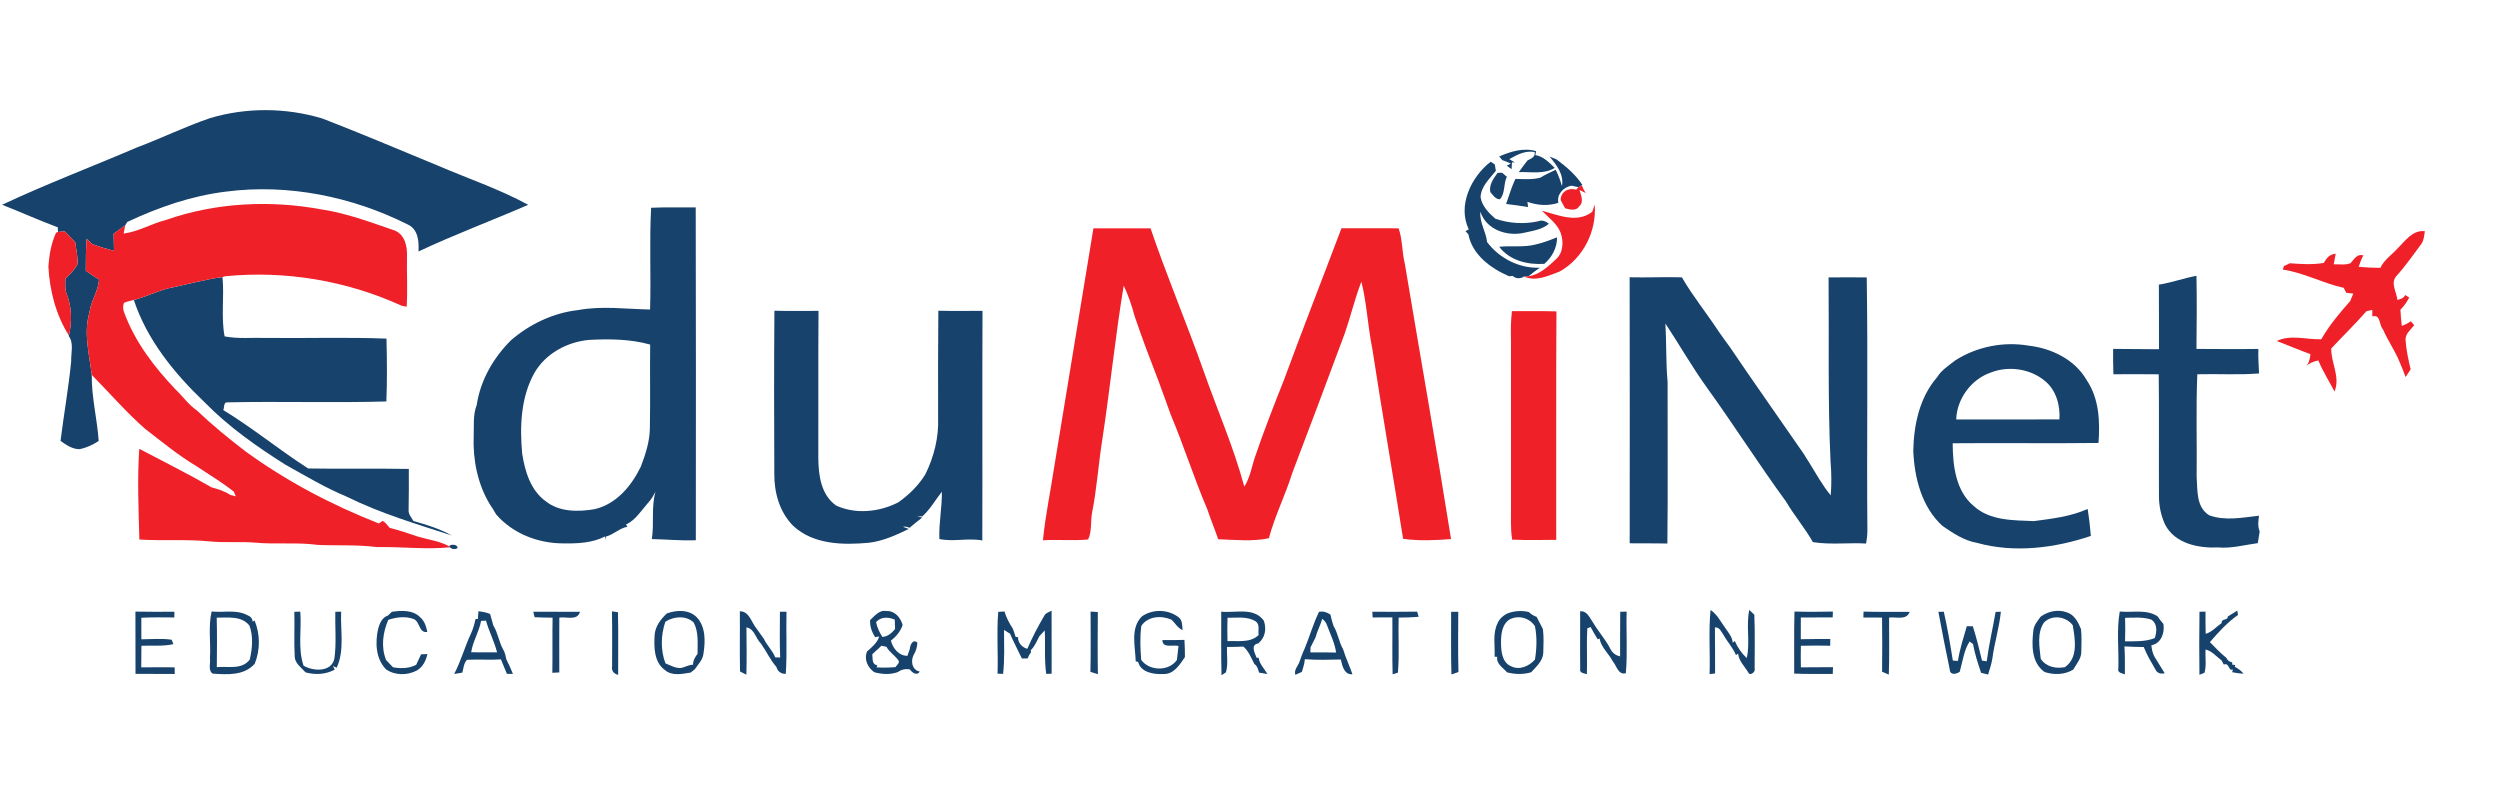
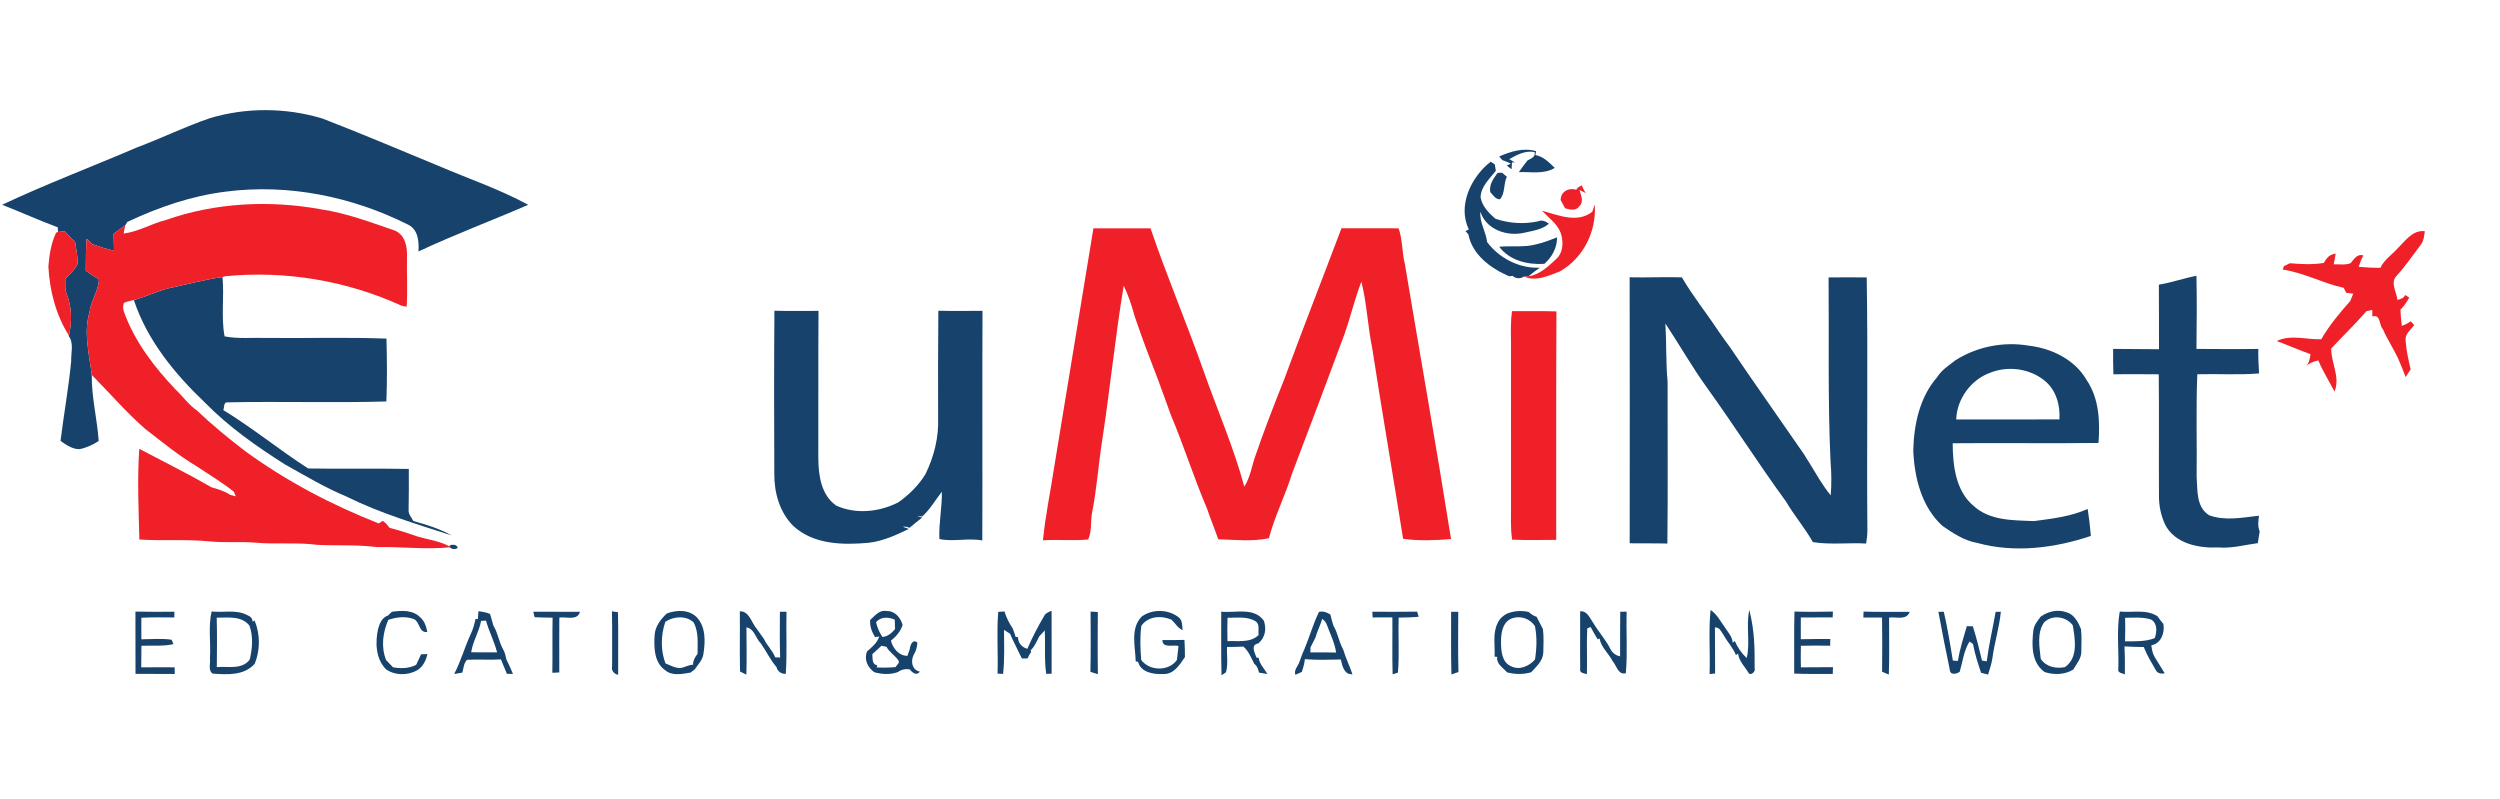
<svg xmlns="http://www.w3.org/2000/svg" width="976pt" height="312pt" viewBox="0 0 976 312" version="1.1">
  <g id="#ffffffff">
</g>
  <g id="#17426cff">
    <path fill="#17426c" opacity="1.00" d=" M 81.96 46.13 C 96.18 41.87 111.67 41.99 125.87 46.27 C 140.87 52.06 155.70 58.37 170.55 64.49 C 182.44 69.62 194.82 73.74 206.21 79.96 C 191.98 86.14 177.41 91.58 163.38 98.17 C 163.60 94.28 163.27 89.57 159.25 87.67 C 137.48 76.75 112.53 71.66 88.26 74.80 C 74.81 76.43 61.88 80.91 49.67 86.66 C 49.47 86.99 49.09 87.65 48.89 87.98 C 47.38 89.08 45.84 90.14 44.36 91.28 C 44.42 93.50 44.47 95.72 44.51 97.94 C 41.63 97.21 38.79 96.33 36.00 95.31 C 35.27 94.62 34.55 93.91 33.81 93.22 C 33.55 97.37 33.47 101.53 33.49 105.69 C 35.14 106.93 36.86 108.06 38.64 109.10 C 38.44 113.66 35.46 117.44 34.93 121.94 C 32.55 129.97 34.84 138.29 35.83 146.36 C 35.70 155.07 37.94 163.51 38.53 172.15 C 36.28 173.67 33.74 174.82 31.06 175.35 C 28.27 175.39 25.82 173.69 23.63 172.13 C 24.92 161.76 26.77 151.46 27.79 141.06 C 27.67 137.80 28.92 134.03 26.83 131.18 L 26.90 130.98 C 28.20 125.57 28.05 119.54 25.88 114.35 C 25.30 112.58 25.53 110.69 25.51 108.86 C 27.24 107.09 29.15 105.39 30.25 103.13 C 30.46 100.25 29.71 97.42 29.36 94.58 C 28.01 93.16 26.65 91.75 25.31 90.33 C 24.63 90.38 23.29 90.49 22.62 90.54 C 22.61 90.09 22.58 89.20 22.57 88.75 C 15.23 86.04 8.10 82.78 0.82 79.94 C 18.06 71.83 35.92 65.08 53.43 57.57 C 63.03 53.98 72.25 49.43 81.96 46.13 Z" />
    <path fill="#17426c" opacity="1.00" d=" M 585.28 61.09 C 589.77 59.12 594.79 57.57 599.68 59.01 C 599.61 59.39 599.48 60.16 599.42 60.54 C 602.58 61.06 604.76 63.46 606.98 65.54 C 602.79 68.15 597.61 67.01 592.95 67.20 C 594.04 65.64 595.17 64.10 596.37 62.61 C 597.62 61.96 599.61 61.25 599.10 59.36 C 595.52 58.67 592.22 60.41 589.24 62.13 C 589.96 62.56 590.68 62.99 591.41 63.42 L 590.28 63.40 C 590.24 64.07 590.16 65.40 590.12 66.07 L 588.25 64.66 L 589.84 63.85 C 588.75 63.33 587.63 62.90 586.50 62.51 C 586.20 62.16 585.59 61.45 585.28 61.09 Z" />
    <path fill="#17426c" opacity="1.00" d=" M 602.28 59.13 C 602.77 59.63 602.77 59.63 602.28 59.13 Z" />
-     <path fill="#17426c" opacity="1.00" d=" M 604.95 61.15 C 605.84 61.50 606.74 61.86 607.64 62.21 C 611.46 65.07 615.14 68.17 617.77 72.22 L 617.28 72.49 C 617.01 72.63 616.47 72.92 616.20 73.07 C 615.52 72.92 614.17 72.63 613.50 72.48 C 610.36 73.05 607.70 75.83 608.38 79.18 C 604.42 80.51 600.18 80.18 596.29 78.79 C 596.36 79.30 596.50 80.32 596.57 80.84 C 593.71 80.37 590.85 79.97 587.98 79.62 C 589.19 76.36 590.07 72.97 591.64 69.85 C 594.86 69.91 598.16 70.20 601.32 69.37 C 603.23 68.17 605.31 67.28 607.34 66.28 C 608.38 68.31 609.15 70.47 609.79 72.67 C 610.62 68.13 607.70 64.38 604.95 61.15 Z" />
    <path fill="#17426c" opacity="1.00" d=" M 573.42 89.55 C 568.93 80.31 574.32 69.06 581.96 63.13 C 582.36 63.39 583.17 63.92 583.57 64.19 C 583.68 64.81 583.88 66.06 583.98 66.68 C 581.54 69.80 578.20 72.73 578.01 76.97 C 578.56 80.47 581.21 83.13 583.77 85.38 C 589.14 87.24 595.03 87.60 600.59 86.38 C 602.07 85.72 603.49 86.46 604.70 87.34 C 602.01 89.67 598.37 90.10 595.03 90.87 C 588.36 92.41 580.20 89.67 577.95 82.67 C 577.52 86.80 580.15 90.47 580.56 94.50 C 585.34 100.86 593.15 104.86 601.17 104.51 C 599.62 105.53 598.16 106.68 596.74 107.85 C 596.30 107.87 595.42 107.92 594.98 107.95 C 593.64 108.86 591.76 108.91 590.58 107.71 C 590.22 107.74 589.50 107.81 589.15 107.85 C 582.06 104.81 574.80 99.51 573.25 91.49 C 572.97 91.17 572.41 90.54 572.13 90.23 C 572.45 90.06 573.10 89.72 573.42 89.55 Z" />
    <path fill="#17426c" opacity="1.00" d=" M 584.65 67.48 C 585.09 67.47 585.97 67.45 586.41 67.44 C 586.87 67.83 587.81 68.62 588.28 69.01 C 586.88 71.78 587.72 75.51 585.55 77.80 C 583.90 77.87 582.77 76.08 581.80 74.96 C 581.25 72.10 583.11 69.66 584.65 67.48 Z" />
-     <path fill="#17426c" opacity="1.00" d=" M 254.20 81.11 C 260.00 80.84 265.81 81.03 271.61 80.96 C 271.73 124.27 271.67 167.58 271.65 210.90 C 265.92 211.15 260.20 210.56 254.48 210.46 C 255.43 204.33 254.19 197.99 255.91 191.97 C 255.11 193.44 254.32 194.95 253.13 196.16 C 250.41 199.22 248.21 202.98 244.38 204.80 L 244.96 205.65 C 241.90 206.16 239.60 208.66 236.59 209.47 C 236.50 209.81 236.33 210.48 236.24 210.81 L 236.26 209.41 C 231.25 211.99 225.48 212.22 219.97 212.14 C 210.15 212.18 200.12 208.31 193.65 200.77 C 192.90 199.42 192.08 198.11 191.21 196.83 C 186.39 188.86 184.55 179.27 184.93 170.03 C 185.08 166.06 184.61 161.89 186.11 158.12 C 187.54 148.43 192.68 139.58 199.58 132.75 C 206.92 126.48 216.03 122.13 225.67 121.06 C 234.96 119.32 244.43 120.66 253.79 120.83 C 254.20 107.60 253.47 94.33 254.20 81.11 M 208.62 145.60 C 203.30 155.14 202.89 166.47 203.86 177.11 C 204.93 183.99 207.14 191.46 213.08 195.71 C 218.40 199.93 225.75 199.87 232.12 198.78 C 240.62 196.82 246.52 189.72 250.17 182.19 C 252.03 177.33 253.69 172.24 253.71 166.98 C 253.92 156.16 253.69 145.34 253.83 134.52 C 246.11 132.37 238.03 132.28 230.08 132.69 C 221.47 133.43 212.99 137.99 208.62 145.60 Z" />
    <path fill="#17426c" opacity="1.00" d=" M 599.96 95.33 C 602.68 94.70 605.28 93.68 607.87 92.66 C 607.93 96.69 605.90 100.40 602.92 103.00 C 596.43 103.43 589.38 101.75 585.28 96.33 C 590.16 95.85 595.18 96.71 599.96 95.33 Z" />
    <path fill="#17426c" opacity="1.00" d=" M 636.21 108.25 C 643.01 108.42 649.81 108.07 656.61 108.27 C 660.83 115.58 666.22 122.16 670.84 129.23 C 672.33 131.28 673.73 133.41 675.29 135.42 C 684.81 149.52 694.69 163.40 704.34 177.42 C 704.92 178.45 705.57 179.47 706.23 180.46 C 708.94 184.85 711.43 189.39 714.71 193.39 C 715.07 188.97 715.02 184.53 714.64 180.11 C 713.54 156.19 714.09 132.25 713.88 108.31 C 718.84 108.22 723.80 108.28 728.77 108.31 C 729.29 141.21 728.74 174.13 729.03 207.04 C 729.04 208.77 728.81 210.49 728.53 212.20 C 721.61 211.79 714.61 212.75 707.75 211.64 C 704.64 206.12 700.47 201.29 697.28 195.83 C 686.66 181.30 677.02 166.08 666.50 151.49 C 660.64 143.36 655.68 134.65 650.17 126.30 C 650.63 133.88 650.32 141.48 651.03 149.04 C 650.98 170.09 651.20 191.15 650.94 212.20 C 646.04 212.07 641.13 212.17 636.23 212.10 C 636.25 177.48 636.29 142.87 636.21 108.25 Z" />
    <path fill="#17426c" opacity="1.00" d=" M 842.82 111.13 C 847.80 110.33 852.55 108.60 857.50 107.67 C 857.69 117.18 857.60 126.70 857.50 136.22 C 865.55 136.24 873.61 136.35 881.66 136.22 C 881.55 139.41 881.79 142.60 881.93 145.79 C 873.91 146.44 865.86 145.89 857.83 146.11 C 857.28 159.40 857.73 172.72 857.57 186.03 C 857.95 191.27 857.29 197.93 862.44 201.15 C 868.65 203.47 875.50 202.04 881.91 201.33 C 881.64 203.38 881.35 205.50 882.18 207.48 C 881.94 209.00 881.67 210.52 881.44 212.04 C 876.32 212.72 871.27 214.16 866.06 213.73 C 858.32 214.07 849.02 212.28 845.21 204.69 C 843.67 201.32 842.88 197.62 842.86 193.92 C 842.76 177.99 842.96 162.06 842.77 146.13 C 836.87 146.05 830.97 146.10 825.07 146.11 C 824.95 142.81 824.93 139.51 824.97 136.21 C 830.93 136.33 836.90 136.22 842.87 136.34 C 842.83 127.94 842.90 119.54 842.82 111.13 Z" />
    <path fill="#17426c" opacity="1.00" d=" M 65.40 112.64 C 72.55 111.13 79.61 109.19 86.85 108.15 C 87.63 115.85 86.23 123.69 87.68 131.32 C 93.05 132.37 98.53 131.75 103.96 131.93 C 119.59 132.10 135.25 131.60 150.88 132.19 C 151.08 140.37 151.17 148.56 150.84 156.73 C 130.20 157.33 109.51 156.63 88.85 157.08 C 87.19 156.88 87.65 159.11 87.17 160.09 C 98.61 167.07 109.03 175.64 120.31 182.89 C 133.41 183.12 146.51 182.82 159.60 183.07 C 159.67 188.41 159.59 193.75 159.52 199.09 C 159.38 200.76 160.67 202.02 161.39 203.40 C 166.53 204.84 171.69 206.43 176.36 209.05 C 162.49 204.55 148.46 200.40 135.36 193.90 C 127.03 190.45 119.30 185.80 111.44 181.43 C 100.23 174.35 89.27 166.64 79.97 157.14 C 68.16 145.90 57.42 132.77 52.25 117.11 C 56.74 115.93 60.93 113.87 65.40 112.64 Z" />
    <path fill="#17426c" opacity="1.00" d=" M 302.33 121.31 C 308.06 121.47 313.81 121.34 319.55 121.37 C 319.39 140.57 319.55 159.77 319.47 178.97 C 319.56 185.68 320.54 193.27 326.51 197.42 C 334.24 200.87 343.30 199.89 350.72 196.11 C 354.88 193.14 358.57 189.57 361.25 185.18 C 364.65 178.32 366.56 170.67 366.24 162.99 C 366.22 149.10 366.19 135.20 366.33 121.31 C 372.07 121.46 377.82 121.35 383.57 121.36 C 383.44 151.24 383.60 181.12 383.49 211.00 C 377.90 209.92 372.26 211.63 366.73 210.43 C 366.47 204.24 367.81 198.13 367.70 191.96 C 365.18 195.19 363.10 198.90 360.04 201.62 C 359.53 201.59 358.51 201.54 358.00 201.51 C 358.51 201.65 359.52 201.92 360.03 202.06 C 358.36 203.37 356.69 204.66 355.10 206.05 C 354.26 205.72 353.40 205.46 352.50 205.66 L 354.80 206.50 C 349.82 208.90 344.69 211.27 339.14 211.90 C 329.03 212.82 317.56 212.62 309.66 205.29 C 304.38 200.00 302.22 192.33 302.29 185.00 C 302.19 163.77 302.17 142.54 302.33 121.31 Z" />
    <path fill="#17426c" opacity="1.00" d=" M 763.36 140.68 C 771.74 135.33 782.13 133.27 791.92 134.93 C 800.92 135.96 810.04 140.34 814.68 148.46 C 819.52 155.64 819.86 164.58 819.26 172.93 C 800.28 173.17 781.30 172.87 762.33 173.05 C 762.37 181.71 763.46 191.73 770.61 197.61 C 776.98 203.35 786.01 203.09 794.04 203.44 C 801.14 202.49 808.41 201.67 815.03 198.70 C 815.57 202.19 816.00 205.70 816.27 209.23 C 802.13 213.99 786.43 215.97 771.88 211.95 C 766.83 211.08 762.49 208.17 758.35 205.34 C 750.22 197.93 747.41 186.60 746.94 176.01 C 747.14 165.91 749.40 155.10 756.22 147.31 C 757.95 144.47 760.80 142.69 763.36 140.68 M 776.96 145.52 C 769.45 148.21 763.93 155.82 763.71 163.77 C 777.14 163.75 790.57 163.80 804.00 163.73 C 804.36 158.25 802.72 152.28 798.33 148.71 C 792.52 143.85 783.94 142.71 776.96 145.52 Z" />
    <path fill="#17426c" opacity="1.00" d=" M 175.31 213.25 C 176.09 212.30 178.71 212.50 178.63 213.96 C 177.58 214.58 176.58 214.48 175.62 213.68 L 175.31 213.25 Z" />
-     <path fill="#17426c" opacity="1.00" d=" M 869.70 240.70 C 870.93 239.91 872.18 239.14 873.43 238.37 C 873.50 238.80 873.65 239.65 873.72 240.08 C 869.55 242.98 866.06 246.85 862.74 250.68 C 864.84 252.77 866.82 254.99 869.17 256.83 C 869.61 257.82 870.37 258.40 871.46 258.58 L 871.47 259.49 L 872.65 259.62 L 872.45 260.29 C 873.75 260.97 874.93 261.88 875.92 262.99 C 874.38 262.96 872.89 262.71 871.41 262.42 L 871.76 261.38 C 869.80 262.13 870.51 258.58 868.16 259.44 C 867.94 259.03 867.51 258.22 867.30 257.81 C 865.24 256.34 863.62 254.17 861.06 253.57 C 860.84 256.57 861.48 259.72 860.64 262.64 C 860.15 262.84 859.16 263.24 858.66 263.45 C 858.55 255.24 858.57 247.03 858.68 238.82 C 859.27 238.81 860.44 238.79 861.03 238.78 C 861.02 241.66 861.02 244.55 861.10 247.44 C 863.59 246.74 865.23 244.66 867.31 243.27 C 867.23 241.25 869.86 242.36 869.70 240.70 Z" />
    <path fill="#17426c" opacity="1.00" d=" M 52.87 238.77 C 57.94 238.88 63.01 238.84 68.08 238.82 C 68.08 239.38 68.07 240.50 68.06 241.06 C 63.77 241.01 59.47 240.95 55.18 241.17 C 55.18 243.97 55.19 246.77 55.19 249.58 C 59.12 249.56 63.10 249.17 67.01 249.75 L 67.71 251.47 C 63.60 252.39 59.38 251.93 55.21 252.11 C 55.18 254.92 55.17 257.73 55.14 260.54 C 59.49 260.49 63.84 260.48 68.19 260.52 C 68.19 261.17 68.20 262.47 68.21 263.12 C 63.11 263.06 58.00 263.12 52.90 263.08 C 52.89 254.98 52.91 246.87 52.87 238.77 Z" />
    <path fill="#17426c" opacity="1.00" d=" M 82.62 238.72 C 87.22 239.23 92.18 237.87 96.46 240.11 C 97.63 240.58 98.59 241.30 98.62 242.72 L 99.38 242.21 C 101.60 247.58 101.63 253.73 99.45 259.12 C 95.29 263.84 88.73 263.36 83.03 262.99 C 81.10 261.65 82.27 258.90 81.96 256.93 C 82.36 250.88 81.23 244.67 82.62 238.72 M 84.60 241.14 C 84.78 247.58 84.71 254.02 84.64 260.45 C 89.03 260.02 94.40 261.59 97.50 257.50 C 98.51 253.18 98.95 248.50 97.39 244.25 C 94.30 240.32 88.99 241.16 84.60 241.14 Z" />
-     <path fill="#17426c" opacity="1.00" d=" M 114.91 238.85 C 115.49 238.83 116.66 238.80 117.24 238.78 C 117.79 245.79 116.20 253.10 118.51 259.88 C 122.34 262.14 129.55 262.49 130.57 256.97 C 131.38 250.98 130.77 244.88 130.90 238.85 C 131.48 238.84 132.62 238.81 133.19 238.79 C 132.84 246.09 134.61 253.84 131.43 260.70 L 130.01 259.98 L 130.66 261.43 C 127.16 263.32 123.10 263.54 119.29 262.49 C 117.65 260.62 115.16 259.05 115.05 256.31 C 114.76 250.49 115.05 244.67 114.91 238.85 Z" />
    <path fill="#17426c" opacity="1.00" d=" M 151.45 240.31 C 151.84 239.94 152.62 239.20 153.00 238.84 C 156.72 238.31 161.15 238.05 164.01 240.96 C 165.74 242.39 166.40 244.60 166.82 246.72 C 163.46 247.20 164.03 242.73 161.51 241.67 C 158.32 240.49 154.75 240.91 151.58 242.00 C 149.45 246.97 148.67 252.58 150.75 257.71 C 151.65 258.63 152.55 259.56 153.43 260.51 C 156.48 261.05 159.68 261.01 162.48 259.54 C 163.10 258.17 163.74 256.82 164.38 255.46 C 165.00 255.43 166.24 255.36 166.85 255.33 C 166.32 257.92 165.07 260.38 162.73 261.77 C 158.99 263.74 154.18 263.75 150.67 261.28 C 146.66 257.12 146.44 250.88 147.61 245.53 C 148.19 243.42 149.17 241.03 151.45 240.31 Z" />
    <path fill="#17426c" opacity="1.00" d=" M 186.79 238.62 C 188.33 238.81 189.88 239.09 191.33 239.69 C 191.73 241.21 192.19 242.72 192.62 244.24 C 194.42 247.14 194.77 250.66 196.47 253.61 C 197.15 254.79 197.42 256.12 197.69 257.44 C 198.61 259.29 199.48 261.16 200.25 263.08 C 199.66 263.08 198.50 263.08 197.91 263.08 C 197.13 261.19 196.31 259.32 195.57 257.43 C 191.15 257.71 186.72 257.34 182.31 257.59 C 181.03 258.91 180.97 260.91 180.49 262.60 C 179.43 262.76 178.37 262.94 177.31 263.12 C 179.98 258.06 181.44 252.49 183.87 247.33 C 184.73 245.53 185.22 243.58 185.66 241.64 L 186.56 241.68 C 186.62 240.91 186.73 239.39 186.79 238.62 M 187.81 242.40 C 187.06 246.65 184.57 250.36 183.95 254.64 C 187.32 254.69 190.69 254.70 194.06 254.67 C 192.97 250.42 190.90 246.51 189.73 242.29 C 189.25 242.32 188.29 242.38 187.81 242.40 Z" />
    <path fill="#17426c" opacity="1.00" d=" M 208.20 238.82 C 214.28 238.87 220.36 238.80 226.44 238.85 C 225.36 242.48 221.15 240.67 218.36 241.11 C 218.30 248.24 218.35 255.38 218.35 262.52 C 217.44 262.56 216.53 262.61 215.63 262.66 C 215.75 255.49 215.60 248.31 215.73 241.14 C 213.39 241.08 211.04 241.12 208.71 240.96 C 208.58 240.43 208.33 239.36 208.20 238.82 Z" />
    <path fill="#17426c" opacity="1.00" d=" M 238.91 238.67 C 239.49 238.75 240.66 238.92 241.25 239.01 C 241.47 247.16 241.27 255.31 241.33 263.46 C 239.63 263.09 238.58 261.78 238.97 260.03 C 238.94 252.91 239.06 245.78 238.91 238.67 Z" />
    <path fill="#17426c" opacity="1.00" d=" M 260.31 239.50 C 264.12 238.10 268.93 237.88 272.00 240.97 C 275.55 244.71 275.38 250.38 274.64 255.14 C 274.38 257.58 272.56 259.35 271.25 261.29 C 270.84 261.61 270.03 262.25 269.62 262.57 C 266.32 263.11 262.34 264.01 259.56 261.57 C 255.32 258.50 255.26 252.63 255.57 247.91 C 255.79 244.50 257.94 241.78 260.31 239.50 M 259.75 242.73 C 257.99 247.87 257.83 253.89 259.81 259.00 C 261.78 259.76 263.73 260.97 265.93 260.77 C 267.49 260.42 268.93 259.54 270.57 259.51 C 270.54 257.88 271.36 256.50 272.33 255.25 C 272.30 251.16 272.82 246.80 270.83 243.04 C 267.90 240.19 263.00 240.58 259.75 242.73 Z" />
    <path fill="#17426c" opacity="1.00" d=" M 288.83 238.66 C 292.14 238.56 293.17 242.21 294.69 244.47 C 295.86 246.13 297.03 247.79 298.23 249.43 C 299.42 252.00 301.60 253.97 302.65 256.63 C 303.13 256.64 304.10 256.67 304.58 256.68 C 304.33 250.73 304.48 244.77 304.48 238.81 C 305.12 238.82 306.40 238.82 307.05 238.83 C 306.84 246.91 307.33 255.02 306.76 263.09 C 304.95 263.10 303.59 262.17 303.12 260.40 C 300.72 257.64 299.19 254.27 297.11 251.29 C 295.04 249.32 294.54 245.44 291.41 244.93 C 291.46 251.09 291.57 257.24 291.38 263.40 C 290.76 263.08 289.53 262.45 288.91 262.14 C 288.72 254.32 288.93 246.49 288.83 238.66 Z" />
    <path fill="#17426c" opacity="1.00" d=" M 339.71 242.04 C 341.54 240.43 343.31 237.98 346.11 238.56 C 349.37 238.40 351.58 241.13 352.39 244.00 C 351.56 246.48 349.88 248.50 347.82 250.08 C 348.53 253.07 350.93 256.09 354.26 256.03 C 354.50 255.36 354.96 254.00 355.20 253.33 C 355.29 251.83 356.39 249.28 358.13 250.89 C 358.09 252.58 357.59 254.23 356.68 255.67 C 355.45 258.22 356.02 261.50 359.10 262.21 C 357.93 263.96 356.08 262.59 355.20 261.34 C 353.53 261.04 351.88 261.37 350.52 262.38 C 347.54 263.46 344.32 263.26 341.31 262.43 C 338.71 260.53 337.28 257.54 338.46 254.35 C 340.36 252.68 342.47 251.01 343.24 248.48 L 341.64 248.73 C 340.37 246.70 339.50 244.48 339.71 242.04 M 342.01 242.86 C 342.43 244.94 343.32 246.87 344.47 248.65 C 346.59 248.56 348.14 247.10 349.43 245.59 C 349.40 244.67 349.35 242.83 349.32 241.91 C 346.84 240.83 343.97 240.68 342.01 242.86 M 340.55 255.41 C 340.76 257.06 340.27 259.44 342.53 259.71 L 342.20 260.55 C 344.66 260.69 347.13 260.66 349.60 260.44 C 350.09 259.61 351.59 258.66 350.60 257.63 C 349.25 255.78 347.16 254.56 346.08 252.51 C 345.59 252.41 344.62 252.20 344.13 252.10 C 342.94 253.21 341.75 254.32 340.55 255.41 Z" />
    <path fill="#17426c" opacity="1.00" d=" M 389.44 262.99 C 389.72 254.95 389.03 246.85 389.72 238.86 C 390.33 238.82 391.55 238.76 392.16 238.72 C 392.84 241.13 394.04 243.34 395.41 245.43 C 395.81 246.49 396.17 247.57 396.50 248.66 C 396.73 248.68 397.20 248.72 397.44 248.74 C 397.39 250.99 398.98 252.72 401.07 253.30 C 402.97 248.88 405.21 244.60 407.64 240.46 C 408.17 239.28 409.52 239.00 410.54 238.42 C 410.56 246.61 410.52 254.81 410.56 263.00 C 410.03 263.02 408.98 263.07 408.45 263.09 C 407.63 257.46 408.16 251.77 407.88 246.11 C 407.19 246.87 406.48 247.63 405.77 248.37 C 404.75 250.26 404.00 252.37 402.38 253.85 L 402.54 254.58 C 401.97 255.34 401.52 256.16 401.19 257.05 C 400.63 257.05 399.51 257.06 398.94 257.06 C 398.53 256.20 398.11 255.36 397.68 254.51 C 396.89 252.89 396.09 251.28 395.32 249.65 C 394.98 248.90 394.65 248.15 394.32 247.40 C 393.74 247.03 392.56 246.28 391.97 245.91 C 391.99 251.63 392.24 257.38 391.61 263.09 C 391.06 263.06 389.98 263.01 389.44 262.99 Z" />
    <path fill="#17426c" opacity="1.00" d=" M 425.77 238.76 C 426.48 238.81 427.89 238.90 428.59 238.94 C 428.55 247.03 428.47 255.12 428.62 263.21 C 427.64 262.91 426.67 262.61 425.70 262.31 C 425.89 254.47 425.77 246.61 425.77 238.76 Z" />
    <path fill="#17426c" opacity="1.00" d=" M 445.77 240.66 C 449.99 237.69 456.01 237.82 460.09 240.95 C 461.70 242.13 461.48 244.24 461.69 245.99 C 459.77 245.19 458.81 243.30 457.38 241.94 C 453.44 240.20 448.12 240.49 445.56 244.38 C 445.01 248.79 445.16 253.23 445.53 257.64 C 448.73 262.03 456.32 262.18 459.47 257.64 C 459.65 255.81 459.88 254.00 460.09 252.18 C 457.95 251.62 453.82 253.22 453.80 249.89 C 456.67 249.89 459.54 249.92 462.41 249.81 C 462.55 252.04 462.59 254.28 462.60 256.52 C 460.56 259.49 458.25 263.37 454.09 263.13 C 450.46 263.35 445.39 262.54 444.32 258.41 C 444.08 258.35 443.61 258.23 443.38 258.17 C 443.22 252.37 441.18 245.30 445.77 240.66 Z" />
    <path fill="#17426c" opacity="1.00" d=" M 476.77 238.79 C 482.37 239.40 489.54 236.91 493.42 242.35 C 494.51 245.60 493.94 248.90 491.26 251.17 C 488.09 251.77 489.83 254.75 490.55 256.74 L 491.39 256.83 C 491.70 259.29 493.63 261.08 494.81 263.16 C 493.71 262.97 492.61 262.77 491.52 262.58 C 491.19 261.30 490.84 259.97 489.68 259.20 C 488.46 256.81 487.50 254.23 485.42 252.43 C 483.29 252.54 481.16 252.57 479.04 252.57 C 478.87 255.84 479.54 259.31 478.61 262.47 C 478.18 262.76 477.31 263.34 476.88 263.63 C 476.65 255.35 476.82 247.07 476.77 238.79 M 479.22 241.18 C 479.13 244.22 479.13 247.26 479.21 250.30 C 483.33 250.10 488.09 251.09 491.37 247.91 C 491.09 246.18 491.92 243.94 490.35 242.67 C 487.08 240.50 482.92 241.24 479.22 241.18 Z" />
    <path fill="#17426c" opacity="1.00" d=" M 509.28 253.35 C 511.27 248.56 512.66 243.53 514.94 238.88 C 516.54 238.49 518.04 239.06 519.39 239.92 C 519.71 241.42 520.13 242.89 520.60 244.35 C 522.33 247.18 522.68 250.58 524.34 253.45 C 525.34 256.79 526.88 259.94 528.00 263.24 C 524.70 263.42 524.03 259.95 523.46 257.47 C 518.77 257.56 514.08 257.72 509.41 257.35 C 509.30 259.06 508.73 260.68 508.26 262.31 C 507.62 262.59 506.34 263.16 505.70 263.44 C 505.08 261.51 506.71 260.09 507.30 258.41 C 507.90 256.70 508.50 254.98 509.28 253.35 M 516.18 241.61 C 515.51 244.10 514.22 246.37 513.57 248.87 C 512.95 250.18 512.30 251.47 511.62 252.74 C 511.61 253.23 511.58 254.21 511.57 254.70 C 514.91 254.68 518.27 254.68 521.62 254.75 C 521.11 251.05 519.39 247.70 518.13 244.24 C 517.78 243.13 517.13 242.25 516.18 241.61 Z" />
    <path fill="#17426c" opacity="1.00" d=" M 535.88 241.05 C 535.83 240.31 535.79 239.56 535.75 238.82 C 541.58 238.83 547.42 238.89 553.25 238.78 C 553.41 239.28 553.71 240.28 553.86 240.78 C 551.26 241.03 548.64 241.08 546.03 241.11 C 545.81 248.26 546.36 255.45 545.75 262.58 C 545.23 262.75 544.20 263.09 543.68 263.26 C 543.46 255.85 543.66 248.44 543.58 241.03 C 541.01 241.02 538.44 241.02 535.88 241.05 Z" />
    <path fill="#17426c" opacity="1.00" d=" M 566.52 238.85 C 567.21 238.85 568.61 238.85 569.31 238.85 C 569.27 246.68 569.18 254.51 569.38 262.34 C 568.69 262.58 567.32 263.06 566.64 263.30 C 566.39 255.15 566.56 247.00 566.52 238.85 Z" />
    <path fill="#17426c" opacity="1.00" d=" M 588.30 239.57 C 591.01 238.46 593.95 238.28 596.81 238.91 C 597.70 239.75 598.71 240.43 599.89 240.81 C 600.67 242.43 601.59 243.97 602.36 245.60 C 602.74 248.66 602.58 251.77 602.50 254.86 C 602.34 258.04 599.76 260.27 597.75 262.46 C 594.66 263.36 591.41 263.30 588.32 262.47 C 586.80 260.64 584.08 259.22 584.52 256.45 C 584.26 256.43 583.75 256.38 583.49 256.36 C 583.72 252.00 582.62 247.33 584.68 243.26 C 585.40 241.58 586.72 240.42 588.30 239.57 M 589.61 241.69 C 586.33 243.49 585.97 247.70 586.00 251.04 C 586.03 254.34 586.43 258.67 589.94 260.11 C 593.19 261.78 597.01 260.05 599.25 257.49 C 599.95 253.17 600.09 248.78 599.25 244.47 C 597.15 241.29 593.09 240.08 589.61 241.69 Z" />
    <path fill="#17426c" opacity="1.00" d=" M 616.89 238.65 C 619.65 238.40 620.63 241.28 621.96 243.11 C 624.04 246.65 626.86 249.69 628.71 253.37 C 629.46 254.88 630.81 255.93 632.49 256.23 C 632.51 250.43 632.46 244.63 632.54 238.83 C 633.17 238.82 634.42 238.80 635.04 238.79 C 634.82 246.79 635.42 254.84 634.73 262.81 C 631.75 263.66 631.11 259.84 629.61 258.16 C 628.05 255.11 625.06 252.76 624.48 249.28 L 623.74 249.59 C 622.78 248.00 621.81 246.43 620.98 244.78 L 619.67 245.34 C 619.33 251.28 619.72 257.25 619.52 263.20 C 618.45 262.83 616.51 262.79 616.91 261.12 C 616.81 253.63 616.94 246.14 616.89 238.65 Z" />
-     <path fill="#17426c" opacity="1.00" d=" M 667.42 263.16 C 667.70 254.82 666.99 246.44 667.80 238.13 C 670.25 239.74 671.59 242.40 673.25 244.72 C 674.48 246.68 676.28 248.45 676.45 250.89 L 677.27 250.27 C 678.36 252.77 679.91 255.05 681.93 256.91 C 683.35 250.74 681.58 244.30 682.93 238.12 C 683.42 238.59 684.40 239.53 684.89 240.00 C 685.19 247.03 684.99 254.08 685.01 261.12 C 685.47 262.35 683.04 264.11 682.53 262.49 C 681.06 260.16 678.89 258.05 678.55 255.20 L 677.71 255.73 C 676.56 252.90 674.41 250.66 672.95 248.01 C 672.01 246.79 671.45 244.79 669.50 244.95 C 669.59 250.94 669.54 256.93 669.57 262.92 C 669.04 262.98 667.96 263.10 667.42 263.16 Z" />
+     <path fill="#17426c" opacity="1.00" d=" M 667.42 263.16 C 667.70 254.82 666.99 246.44 667.80 238.13 C 670.25 239.74 671.59 242.40 673.25 244.72 C 674.48 246.68 676.28 248.45 676.45 250.89 L 677.27 250.27 C 678.36 252.77 679.91 255.05 681.93 256.91 C 683.35 250.74 681.58 244.30 682.93 238.12 C 685.19 247.03 684.99 254.08 685.01 261.12 C 685.47 262.35 683.04 264.11 682.53 262.49 C 681.06 260.16 678.89 258.05 678.55 255.20 L 677.71 255.73 C 676.56 252.90 674.41 250.66 672.95 248.01 C 672.01 246.79 671.45 244.79 669.50 244.95 C 669.59 250.94 669.54 256.93 669.57 262.92 C 669.04 262.98 667.96 263.10 667.42 263.16 Z" />
    <path fill="#17426c" opacity="1.00" d=" M 700.45 262.97 C 700.51 254.90 700.34 246.82 700.56 238.75 C 705.56 238.90 710.56 238.86 715.57 238.76 C 715.54 239.33 715.50 240.45 715.48 241.02 C 711.33 241.02 707.18 241.03 703.04 241.07 C 703.01 243.89 703.01 246.72 703.03 249.55 C 706.87 249.46 710.70 249.47 714.54 249.46 C 714.53 250.12 714.52 251.43 714.51 252.09 C 710.69 252.02 706.88 252.01 703.07 252.11 C 702.99 254.92 703.00 257.72 703.07 260.53 C 707.24 260.50 711.41 260.51 715.59 260.46 C 715.57 261.12 715.53 262.45 715.51 263.11 C 710.48 263.04 705.46 263.21 700.45 262.97 Z" />
    <path fill="#17426c" opacity="1.00" d=" M 727.53 238.77 C 733.53 238.97 739.54 238.79 745.54 238.87 C 744.28 242.31 740.27 240.73 737.50 241.10 C 737.48 248.53 737.67 255.95 737.39 263.37 C 736.74 263.09 735.43 262.53 734.77 262.25 C 734.86 255.20 734.84 248.15 734.75 241.10 C 732.32 241.06 729.88 241.06 727.46 241.09 C 727.48 240.51 727.52 239.35 727.53 238.77 Z" />
    <path fill="#17426c" opacity="1.00" d=" M 756.75 238.86 C 757.28 238.85 758.33 238.83 758.86 238.82 C 760.29 245.12 761.37 251.50 762.39 257.88 C 762.89 257.92 763.87 257.99 764.37 258.02 C 765.09 253.40 766.54 248.95 767.84 244.47 C 768.61 244.48 769.40 244.49 770.20 244.50 C 771.59 248.91 772.71 253.40 773.78 257.90 C 774.24 257.97 775.16 258.10 775.62 258.17 C 776.46 251.69 777.99 245.32 779.09 238.88 C 779.60 238.87 780.62 238.83 781.14 238.82 C 780.52 245.01 778.62 250.98 777.81 257.14 C 777.47 259.26 776.77 261.30 776.15 263.35 C 775.47 263.18 774.11 262.83 773.42 262.66 C 772.17 258.98 770.96 255.25 770.27 251.42 C 769.93 251.18 769.26 250.69 768.92 250.45 C 766.68 253.92 766.23 258.31 765.08 262.25 C 763.70 263.27 761.23 263.67 761.17 261.29 C 759.59 253.84 758.14 246.35 756.75 238.86 Z" />
    <path fill="#17426c" opacity="1.00" d=" M 796.69 240.73 C 799.62 238.63 803.44 237.77 806.90 239.07 C 809.81 239.94 811.33 242.93 812.41 245.54 C 812.74 248.38 812.59 251.26 812.55 254.12 C 812.71 256.94 810.71 259.12 809.39 261.41 C 806.02 263.47 801.91 263.54 798.23 262.37 C 792.95 258.64 793.16 251.65 793.85 245.92 C 794.16 243.89 795.52 242.33 796.69 240.73 M 797.98 243.02 C 795.16 247.18 796.21 252.51 796.70 257.19 C 798.76 260.35 802.61 261.14 806.14 260.45 C 811.43 256.80 810.10 249.58 809.21 244.12 C 806.64 240.62 801.11 239.83 797.98 243.02 Z" />
    <path fill="#17426c" opacity="1.00" d=" M 827.55 238.74 C 832.45 239.25 837.89 237.72 842.29 240.60 C 842.98 241.64 843.76 242.63 844.60 243.59 C 845.17 247.03 843.71 251.26 839.88 251.91 C 840.08 253.50 840.36 255.12 841.20 256.53 C 842.50 258.64 843.82 260.74 845.11 262.87 C 843.70 263.15 842.19 262.90 841.55 261.49 C 839.88 258.60 838.15 255.72 836.92 252.60 C 834.40 252.55 831.89 252.53 829.39 252.35 C 829.61 255.99 829.55 259.63 829.55 263.27 C 828.52 262.82 826.58 262.72 827.00 261.08 C 827.25 253.64 826.26 246.08 827.55 238.74 M 829.64 241.19 C 829.73 244.26 829.72 247.32 829.61 250.39 C 833.51 250.34 837.52 250.58 841.23 249.11 C 842.05 246.66 842.34 243.61 839.93 241.92 C 836.63 240.79 833.06 241.16 829.64 241.19 Z" />
  </g>
  <g id="#ef2028ff">
    <path fill="#ef2028" opacity="1.00" d=" M 617.28 72.49 L 617.58 72.34 C 617.93 73.44 618.45 74.46 619.14 75.39 C 618.51 75.08 617.26 74.47 616.63 74.17 C 617.18 76.11 618.45 78.80 616.58 80.49 C 615.33 82.51 612.87 81.84 611.02 81.32 C 610.45 80.24 609.87 79.17 609.28 78.11 C 609.27 74.83 612.37 73.15 615.33 74.07 C 615.54 73.82 615.98 73.32 616.20 73.07 C 616.47 72.92 617.01 72.63 617.28 72.49 Z" />
    <path fill="#ef2028" opacity="1.00" d=" M 64.81 85.87 C 84.20 79.06 105.41 78.05 125.55 81.76 C 135.38 83.23 144.72 86.79 154.06 89.98 C 158.06 91.60 159.01 96.09 158.89 99.96 C 158.75 106.55 159.18 113.16 158.76 119.75 C 158.26 119.64 157.25 119.44 156.75 119.34 C 135.38 109.56 111.32 105.53 87.90 107.85 C 87.64 107.92 87.11 108.07 86.85 108.15 C 79.61 109.19 72.55 111.13 65.40 112.64 C 60.93 113.87 56.74 115.93 52.25 117.11 C 50.96 117.50 49.59 117.64 48.38 118.25 C 47.97 119.38 47.97 120.53 48.37 121.69 C 52.55 133.35 60.23 143.34 68.70 152.22 C 71.45 154.80 73.59 158.01 76.79 160.17 C 82.80 165.90 89.23 171.16 95.82 176.20 C 111.84 187.86 129.47 197.12 147.89 204.36 C 148.26 204.11 149.01 203.60 149.38 203.35 C 150.55 203.95 151.26 205.11 152.11 206.07 C 155.83 207.02 159.49 208.20 163.10 209.48 C 167.17 210.68 171.56 211.20 175.31 213.25 L 175.62 213.68 C 166.08 214.60 156.55 213.40 147.00 213.57 C 139.36 212.58 131.65 213.08 123.98 212.72 C 116.04 211.64 108.00 212.58 100.03 211.88 C 94.02 211.33 87.96 211.97 81.95 211.37 C 72.79 210.45 63.58 211.21 54.41 210.63 C 54.10 198.83 53.57 186.99 54.37 175.22 C 63.80 180.17 73.35 184.94 82.58 190.25 C 85.16 190.96 87.75 191.77 90.00 193.26 C 90.51 193.39 91.53 193.64 92.05 193.77 C 91.85 193.31 91.46 192.39 91.27 191.93 C 86.69 188.33 81.70 185.32 76.86 182.10 C 69.65 177.80 63.19 172.46 56.57 167.35 C 49.16 160.84 42.73 153.35 35.83 146.36 C 34.84 138.29 32.55 129.97 34.93 121.94 C 35.46 117.44 38.44 113.66 38.64 109.10 C 36.86 108.06 35.14 106.93 33.49 105.69 C 33.47 101.53 33.55 97.37 33.81 93.22 C 34.55 93.91 35.27 94.62 36.00 95.31 C 38.79 96.33 41.63 97.21 44.51 97.94 C 44.47 95.72 44.42 93.50 44.36 91.28 C 45.84 90.14 47.38 89.08 48.89 87.98 C 48.70 89.05 48.50 90.12 48.27 91.18 C 54.09 90.45 59.17 87.27 64.81 85.87 Z" />
    <path fill="#ef2028" opacity="1.00" d=" M 621.64 82.65 C 621.93 81.70 622.24 80.76 622.56 79.82 C 623.42 90.23 618.05 100.92 608.88 106.01 C 604.50 107.61 599.60 110.09 594.98 107.95 C 595.42 107.92 596.30 107.87 596.74 107.85 C 600.89 107.32 604.40 104.07 607.40 101.25 C 610.36 98.71 610.48 94.28 609.26 90.84 C 607.85 87.22 604.54 84.98 601.97 82.26 C 608.27 83.94 615.76 87.32 621.64 82.65 Z" />
    <path fill="#ef2028" opacity="1.00" d=" M 426.87 89.13 C 434.30 89.12 441.74 89.13 449.17 89.14 C 455.55 107.91 463.32 126.21 469.92 144.93 C 475.20 159.95 481.62 174.59 485.78 189.98 C 488.12 186.34 488.67 181.98 490.10 177.98 C 493.54 167.92 497.40 158.01 501.33 148.15 C 508.58 128.40 516.29 108.79 523.71 89.11 C 531.15 89.15 538.59 89.14 546.02 89.13 C 547.58 93.60 547.30 98.42 548.45 102.99 C 554.44 138.82 560.79 174.59 566.49 210.46 C 560.28 210.94 553.96 211.22 547.77 210.35 C 543.85 185.56 539.54 160.82 535.73 136.02 C 533.95 127.38 533.65 118.53 531.48 109.97 C 528.92 116.55 527.33 123.45 525.01 130.12 C 518.23 148.33 511.44 166.53 504.50 184.67 C 501.81 193.28 497.70 201.41 495.37 210.12 C 488.91 211.50 482.16 210.73 475.60 210.53 C 474.23 206.55 472.61 202.66 471.27 198.67 C 466.11 186.62 462.20 174.08 457.10 162.00 C 455.47 157.58 453.94 153.13 452.28 148.73 C 449.01 140.30 445.80 131.86 442.92 123.30 C 441.82 119.26 440.50 115.27 438.70 111.50 C 435.35 131.61 433.37 151.96 430.26 172.13 C 428.81 181.48 428.17 190.96 426.33 200.25 C 425.70 203.65 426.33 207.48 424.80 210.62 C 418.94 211.18 413.04 210.55 407.17 210.93 C 408.08 201.51 410.05 192.25 411.47 182.90 C 416.57 151.63 421.70 120.38 426.87 89.13 Z" />
    <path fill="#ef2028" opacity="1.00" d=" M 22.62 90.54 C 23.29 90.49 24.63 90.38 25.31 90.33 C 26.65 91.75 28.01 93.16 29.36 94.58 C 29.71 97.42 30.46 100.25 30.25 103.13 C 29.15 105.39 27.24 107.09 25.51 108.86 C 25.53 110.69 25.30 112.58 25.88 114.35 C 28.05 119.54 28.20 125.57 26.90 130.98 C 21.81 122.96 19.38 113.46 18.89 104.02 C 19.22 99.56 19.97 94.96 21.88 90.88 C 22.07 90.80 22.44 90.63 22.62 90.54 Z" />
    <path fill="#ef2028" opacity="1.00" d=" M 936.00 96.99 C 939.04 94.05 941.81 89.72 946.66 90.26 C 946.38 91.99 946.30 93.87 945.22 95.34 C 942.06 99.55 939.08 103.91 935.52 107.80 C 933.11 110.51 935.70 114.08 935.93 117.11 C 937.10 116.74 938.47 116.49 938.94 115.16 C 939.34 115.41 940.16 115.90 940.56 116.15 C 939.64 117.89 938.54 119.53 937.12 120.91 C 937.23 123.02 937.41 125.12 937.66 127.22 C 938.89 126.80 940.08 126.21 941.15 125.43 C 941.60 125.93 942.05 126.44 942.52 126.94 C 941.15 128.74 938.88 130.37 939.14 132.89 C 939.39 136.71 940.24 140.46 941.12 144.18 C 940.45 145.19 939.80 146.19 939.15 147.20 C 938.41 145.20 937.65 143.21 936.78 141.26 C 935.01 136.86 932.19 132.99 930.34 128.62 C 928.66 126.89 929.55 122.59 926.15 123.53 C 926.15 122.89 926.15 121.63 926.15 120.99 C 925.58 121.12 924.44 121.37 923.86 121.49 C 919.48 126.53 914.65 131.18 910.12 136.05 C 910.00 141.71 913.74 147.16 911.40 152.86 C 909.30 148.81 906.82 144.94 905.08 140.72 C 903.19 141.05 901.45 141.83 900.07 143.17 C 901.50 141.90 901.79 140.06 902.00 138.26 C 897.56 136.67 893.25 134.78 888.84 133.13 C 894.31 130.49 900.44 132.64 906.22 132.45 C 909.33 127.02 913.39 122.20 917.53 117.52 C 917.83 116.80 918.43 115.36 918.72 114.63 C 918.03 114.55 916.66 114.38 915.97 114.29 C 915.72 113.81 915.23 112.85 914.98 112.37 C 906.87 110.60 899.44 106.45 891.18 105.24 C 891.30 104.90 891.54 104.21 891.66 103.87 C 892.24 103.59 893.40 103.05 893.98 102.77 C 898.39 103.12 902.85 103.39 907.24 102.64 C 907.74 101.69 908.37 100.84 909.14 100.09 C 909.94 99.50 910.85 99.15 911.86 99.03 C 911.61 100.42 911.35 101.81 911.08 103.19 C 913.25 103.11 915.57 103.57 917.66 102.75 C 919.02 101.22 920.21 98.96 922.65 99.73 C 921.90 101.15 921.29 102.64 920.83 104.17 C 923.64 104.41 926.47 104.57 929.31 104.55 C 930.74 101.42 933.77 99.51 936.00 96.99 Z" />
    <path fill="#ef2028" opacity="1.00" d=" M 590.27 121.48 C 596.06 121.51 601.84 121.38 607.64 121.57 C 607.45 151.30 607.62 181.03 607.55 210.76 C 601.81 210.79 596.07 210.93 590.34 210.68 C 589.63 206.15 589.95 201.56 589.90 197.00 C 589.88 175.67 589.91 154.34 589.89 133.01 C 589.81 129.16 589.78 125.30 590.27 121.48 Z" />
  </g>
</svg>